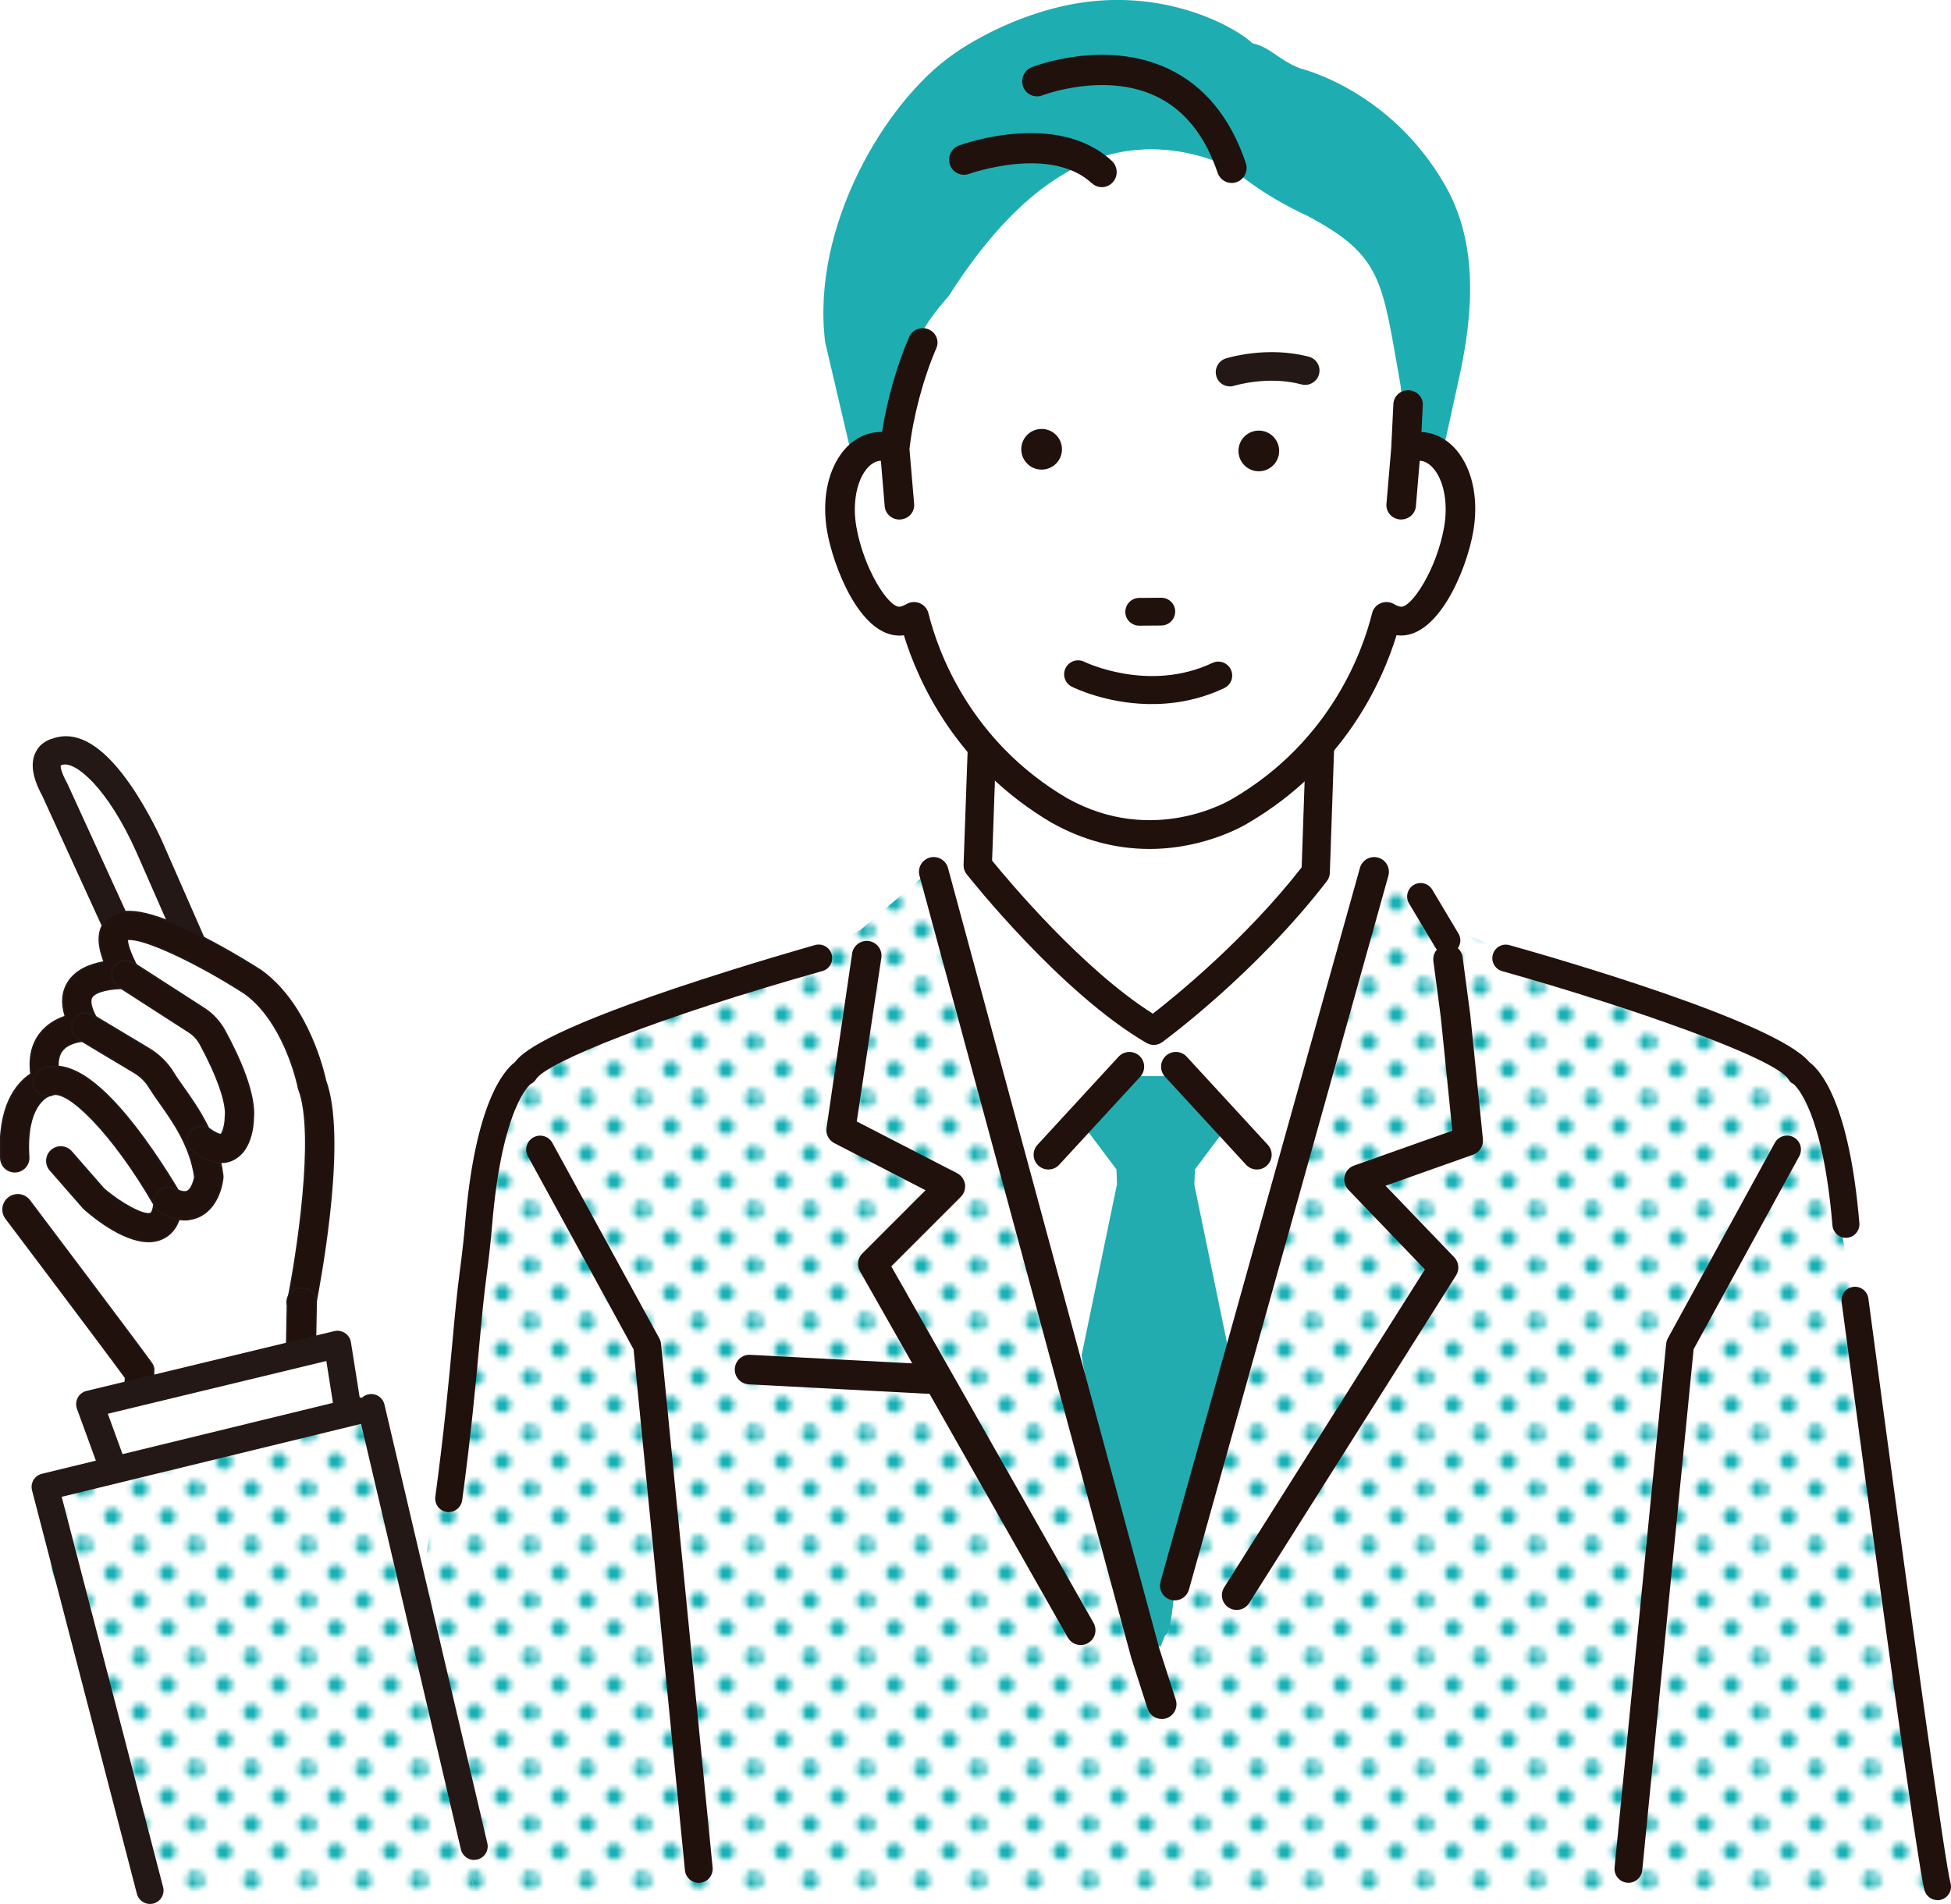
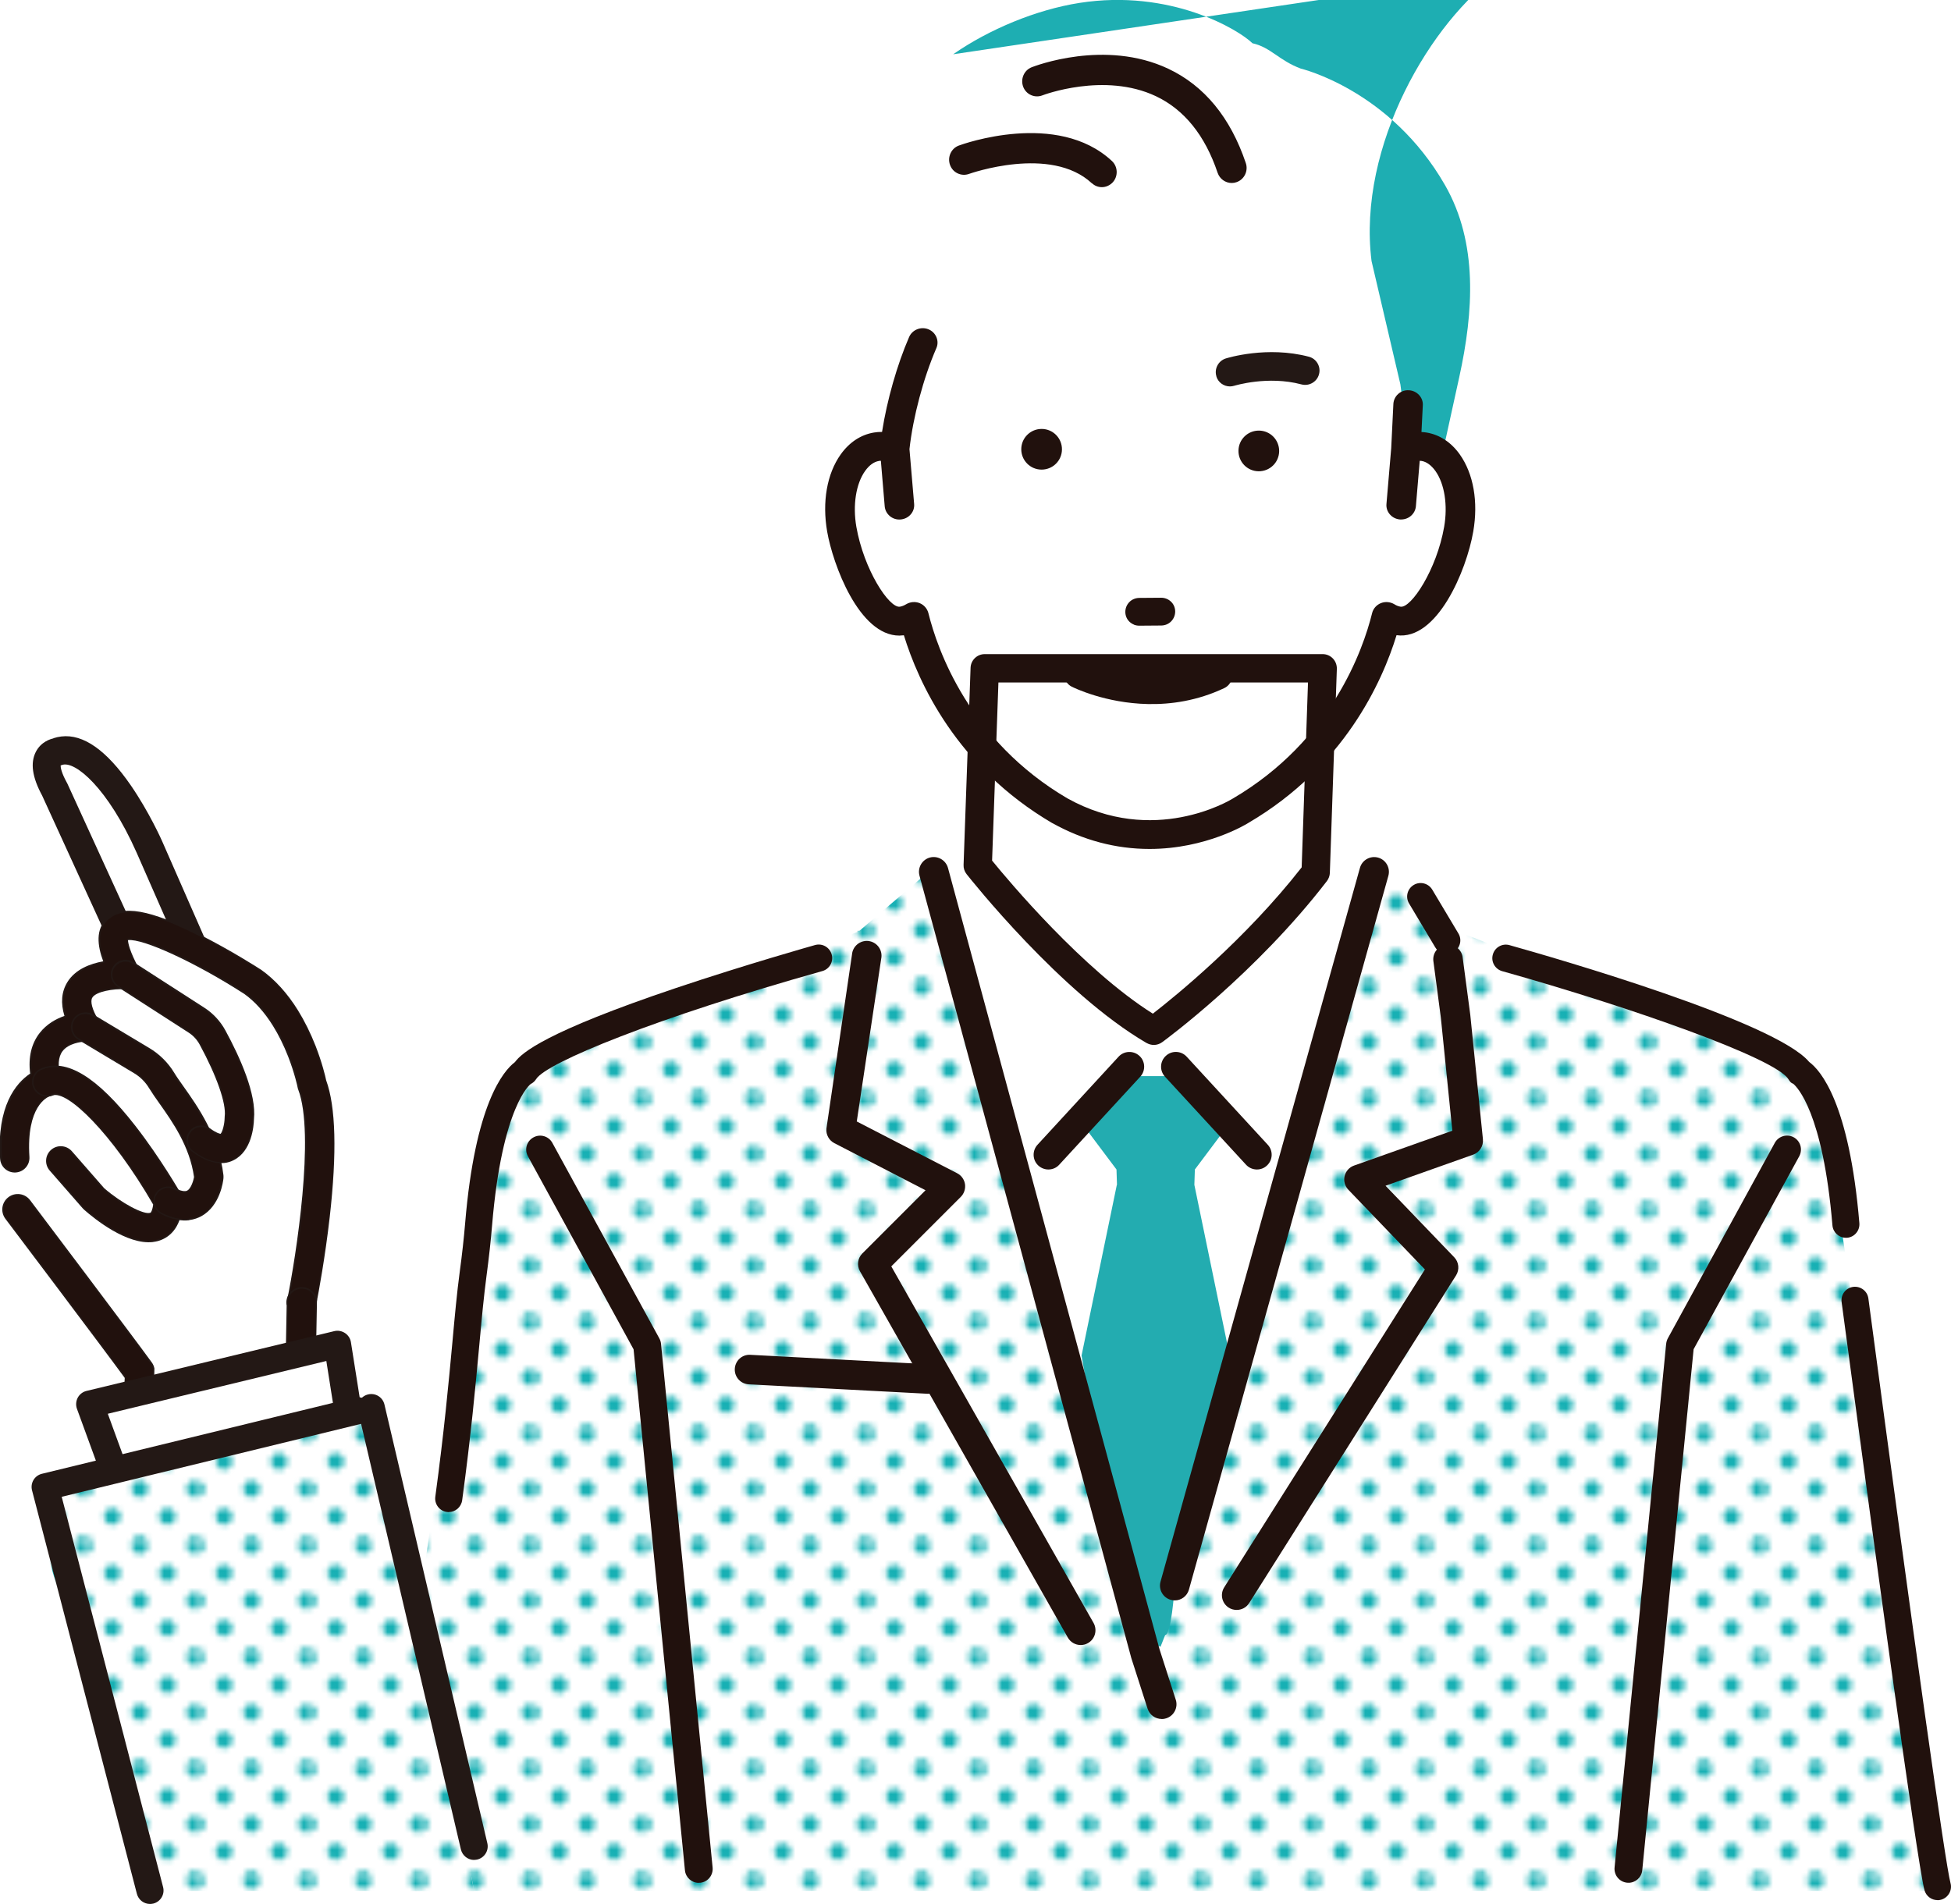
<svg xmlns="http://www.w3.org/2000/svg" viewBox="0 0 234 228.38">
  <clipPath id="a">
    <path d="m6.41 88.57c-.34.07-1.49.4-2.11 1.61-.68 1.33-.44 3.04.75 5.24l14.19 31.02c.18.4.53.71.94.84.41.14.88.09 1.26-.11l6.41-3.51c.73-.4 1.02-1.27.69-2.03l-9.09-20.72c-.06-.14-1.56-3.51-3.77-6.72-2.9-4.2-5.69-6.17-8.33-5.85-.32.04-.63.11-.95.21z" />
  </clipPath>
  <pattern id="b" height="19.72" patternTransform="matrix(-.67 0 0 .67 -14408.52 -5844.56)" patternUnits="userSpaceOnUse" viewBox="0 0 19.72 19.72" width="19.72">
    <path d="m0 0h19.72v19.72h-19.72z" fill="none" />
    <path d="m19.72 21.2c.82 0 1.48-.66 1.48-1.48s-.66-1.48-1.48-1.48-1.48.66-1.48 1.48.66 1.48 1.48 1.48z" fill="#17b0b4" />
    <path d="m9.86 21.2c.82 0 1.48-.66 1.48-1.48s-.66-1.48-1.48-1.48-1.48.66-1.48 1.48.66 1.48 1.48 1.48z" fill="#17b0b4" />
    <circle cy="19.72" fill="#17b0b4" r="1.48" transform="matrix(.017 -1 1 .017 -19.72 19.38)" />
    <path d="m19.72 11.34c.82 0 1.48-.66 1.48-1.48s-.66-1.48-1.48-1.48-1.48.66-1.48 1.48.66 1.48 1.48 1.48z" fill="#17b0b4" />
    <path d="m9.86 11.34c.82 0 1.48-.66 1.48-1.48s-.66-1.48-1.48-1.48-1.48.66-1.48 1.48.66 1.48 1.48 1.48z" fill="#17b0b4" />
    <circle cy="9.86" fill="#17b0b4" r="1.48" />
    <path d="m19.72 1.48c.82 0 1.48-.66 1.48-1.48s-.66-1.48-1.48-1.48-1.48.66-1.48 1.48.66 1.48 1.48 1.48z" fill="#17b0b4" />
    <path d="m9.86 1.48c.82 0 1.48-.66 1.48-1.48s-.66-1.48-1.48-1.48-1.48.66-1.48 1.48.66 1.48 1.48 1.48z" fill="#17b0b4" />
    <path d="m0 1.48c.82 0 1.48-.66 1.48-1.48s-.66-1.48-1.48-1.48-1.48.66-1.48 1.48.66 1.48 1.48 1.48z" fill="#17b0b4" />
    <path d="m-9.86 1.48c.82 0 1.48-.66 1.48-1.48s-.66-1.48-1.48-1.48-1.48.66-1.48 1.48.66 1.48 1.48 1.48z" fill="#17b0b4" />
    <path d="m4.93 16.27c.82 0 1.48-.66 1.48-1.48s-.66-1.48-1.48-1.48-1.48.66-1.48 1.48.66 1.48 1.48 1.48z" fill="#17b0b4" />
    <path d="m14.79 16.27c.82 0 1.48-.66 1.48-1.48s-.66-1.48-1.48-1.48-1.48.66-1.48 1.48.66 1.48 1.48 1.48z" fill="#17b0b4" />
    <path d="m4.93 6.41c.82 0 1.48-.66 1.48-1.48s-.66-1.48-1.48-1.48-1.48.66-1.48 1.48.66 1.48 1.48 1.48z" fill="#17b0b4" />
    <path d="m14.79 6.41c.82 0 1.48-.66 1.48-1.48s-.66-1.48-1.48-1.48-1.48.66-1.48 1.48.66 1.48 1.48 1.48z" fill="#17b0b4" />
    <path d="m-4.93 6.41c.82 0 1.48-.66 1.48-1.48s-.66-1.48-1.48-1.48-1.48.66-1.48 1.48.66 1.48 1.48 1.48z" fill="#17b0b4" />
  </pattern>
  <path d="m6.83 90.11s-2.69.32-.36 4.6l14.22 31.08 6.41-3.5-9.09-20.72s-5.94-13.4-11.18-11.45z" fill="#fff" />
  <g clip-path="url(#a)">
    <path d="m20.13 127.46c-.46-.15-.84-.5-1.05-.94l-14.19-31.02c-1.21-2.24-1.46-4.01-.75-5.39.53-1.02 1.48-1.54 2.23-1.7 2.98-1 6.16.92 9.46 5.71 2.21 3.2 3.72 6.6 3.79 6.75l9.09 20.72c.37.84.03 1.82-.77 2.26l-6.41 3.5c-.2.11-.41.18-.64.2-.26.03-.52 0-.77-.08zm-3.74-25.18c-3.44-7.75-7.41-11.09-8.96-10.52-.06.02-.11.04-.16.06 0 .24.09.86.74 2.04.02.04.04.07.06.11l13.43 29.36 3.33-1.82z" fill="#231815" />
  </g>
  <path d="m37.44 130.08s-1.65-8.42-7.13-12.31c0 0-22.59-14.56-15.25-.87 0 0-8.81-.51-4.8 6.3 0 0-6.37-.04-4.66 6.58 0 0-4.32.98-3.79 9.11 0 0 .92 7.83 3.66 11.6l11.24 14.03-1.52 9.24 21.09-1.32-.07-16.19s3.9-19.2 1.24-26.17z" fill="#fff" />
  <path d="m3.62 128.81c-.25-1.96.13-3.61 1.14-4.91.85-1.08 1.96-1.69 2.97-2.04-.47-1.54-.36-2.89.34-4.04.95-1.56 2.76-2.23 4.31-2.51-.7-1.87-.94-3.86.46-5.15 1.8-1.66 5.12-1.08 11.12 1.95 3.77 1.9 7.15 4.07 7.29 4.17.02.01.04.03.07.04 1.66 1.18 3.15 2.82 4.42 4.87.79 1.28 1.5 2.71 2.11 4.26.78 2.01 1.17 3.63 1.27 4.13 1.16 3.18 1.3 8.69.43 16.39-.56 4.91-1.35 9.12-1.58 10.3l-3.53.26c-.04-.21-.03-.43.01-.64 1.06-5.2 3.35-19.87 1.32-25.19-.04-.09-.06-.19-.08-.29 0-.02-.33-1.62-1.13-3.68-.53-1.35-1.14-2.59-1.82-3.68-1.02-1.64-2.18-2.93-3.44-3.83-5.87-3.78-12.16-6.67-13.94-6.45 0 0 0 0-.01 0 .02.38.21 1.33 1.25 3.29.3.56.27 1.24-.07 1.78s-.95.85-1.58.82c-1.29-.07-3.42.25-3.88 1.01-.27.45-.01 1.43.7 2.63.32.54.32 1.22 0 1.76-.31.55-.9.89-1.53.89-.52 0-2.03.21-2.73 1.13-.53.69-.61 1.78-.23 3.25.12.48.1.98-.18 1.4-.27.41-.64.68-1.12.76-.31.11-2.84 1.2-2.45 7.28.06.97-.67 1.81-1.65 1.87-.97.06-1.81-.67-1.87-1.65-.41-6.34 1.91-9.06 3.57-10.19z" fill="#231815" />
  <path d="m12.98 110.3c-1.13 1.04-1.27 2.66-.41 4.95.02.05.01.11-.01.15-.03.05-.07.08-.12.09-1.39.25-3.25.88-4.19 2.43-.67 1.1-.78 2.41-.32 3.89.03.09-.02.19-.11.22-1.22.41-2.19 1.08-2.89 1.98-.98 1.26-1.35 2.86-1.11 4.77 0 .07-.02.13-.08.17-1.48 1.01-3.91 3.65-3.49 10.03.03.42.22.81.54 1.09s.72.42 1.15.39c.41-.02.81-.21 1.09-.53s.42-.73.39-1.15c-.4-6.23 2.27-7.36 2.6-7.47.41-.07.75-.3 1-.68.28-.43.24-.92.15-1.25-.39-1.53-.31-2.67.26-3.41.75-.97 2.32-1.19 2.87-1.2.57 0 1.09-.31 1.37-.8s.28-1.1 0-1.58c-.75-1.28-1.01-2.3-.7-2.82.54-.89 2.9-1.16 4.04-1.1.57.03 1.12-.25 1.42-.73.31-.48.33-1.1.06-1.6-1.05-1.96-1.25-2.95-1.28-3.36 0-.1.08-.18.17-.19 1.86-.22 8.16 2.68 14.07 6.48 1.28.92 2.46 2.23 3.49 3.89.69 1.1 1.3 2.35 1.83 3.71.81 2.07 1.13 3.69 1.14 3.71.02.09.04.18.07.26 2.05 5.36-.25 20.07-1.31 25.29-.03.14-.04.28-.03.41l3.22-.24c.26-1.34 1.01-5.43 1.55-10.15.87-7.67.73-13.15-.43-16.33-.1-.45-.48-2.09-1.26-4.1-.6-1.55-1.31-2.97-2.09-4.23-1.26-2.03-2.73-3.65-4.39-4.83l-.05-.03c-.36-.23-3.64-2.32-7.27-4.15-4.22-2.13-7.09-3.04-9.02-2.81-.78.09-1.4.37-1.9.83z" fill="#21110d" />
  <path d="m18.38 148.97c.36-.04.71-.13 1.05-.28 1.08-.46 2.38-1.63 2.5-4.56.01-.33-.07-.66-.23-.94-.1-.17-2.44-4.26-5.47-8.15-4.58-5.88-8.27-8.13-11.29-6.89-.9.37-1.33 1.4-.96 2.3s1.4 1.33 2.3.96c1.75-.71 7.1 4.46 12.09 13.07-.09.72-.27.96-.32.98-.74.32-3.47-1.13-5.55-2.93l-3.88-4.44c-.64-.73-1.76-.81-2.49-.17s-.81 1.75-.17 2.49l3.96 4.53c.05.06.1.11.16.16 1.22 1.08 5.13 4.26 8.3 3.88z" fill="#231815" />
  <path d="m5 128.31c-.81.33-1.2 1.26-.86 2.07.16.39.46.7.85.86s.82.16 1.21 0c2.06-.82 7.7 5.19 12.31 13.15.02.03.03.07.02.11-.09.73-.29 1.06-.43 1.12-.88.38-3.76-1.25-5.75-2.98l-3.88-4.44c-.28-.32-.66-.51-1.09-.54-.42-.03-.83.11-1.15.39-.66.57-.72 1.58-.15 2.23l3.96 4.53c.05.05.09.1.15.15 1.13.99 5.05 4.21 8.16 3.83.35-.04.69-.13 1-.26 1.03-.44 2.28-1.56 2.39-4.4.01-.3-.06-.59-.21-.85-.1-.17-2.41-4.22-5.46-8.13-3.98-5.11-7.26-7.45-9.99-7.12-.37.04-.74.14-1.09.29z" fill="#21110d" />
  <path d="m22.68 146.35c.6-.07 1.09-.26 1.47-.47 2.26-1.24 2.62-4.2 2.65-4.53.01-.13.01-.26 0-.39-.56-4.66-3.09-8.24-4.77-10.61-.45-.64-.84-1.18-1.12-1.65-.74-1.23-1.79-2.27-3.02-3l-6.71-4.02c-.84-.5-1.92-.23-2.42.61s-.23 1.92.61 2.42l6.71 4.02c.74.44 1.37 1.07 1.81 1.81.35.57.79 1.2 1.26 1.86 1.53 2.16 3.61 5.11 4.12 8.78-.1.59-.41 1.41-.81 1.63-.28.15-.82.04-1.49-.3-.87-.44-1.93-.09-2.37.78s-.09 1.93.78 2.37c1.33.67 2.44.81 3.31.71z" fill="#231815" />
  <path d="m9.88 121.66c-.41.1-.76.36-.97.72-.22.36-.28.79-.18 1.2s.36.76.72.97l6.71 4.02c.76.46 1.41 1.1 1.87 1.87.35.57.81 1.22 1.25 1.85 1.53 2.17 3.64 5.14 4.15 8.86v.06c-.08.48-.38 1.47-.91 1.76-.34.18-.92.07-1.66-.3-.38-.19-.81-.23-1.21-.09-.4.13-.73.41-.92.79s-.22.81-.09 1.21.41.73.79.92c1.72.87 3.33.95 4.61.25 2.18-1.19 2.53-4.07 2.56-4.39.01-.12.01-.23 0-.35-.56-4.61-3.07-8.17-4.74-10.53-.45-.64-.84-1.19-1.12-1.66-.73-1.2-1.75-2.22-2.96-2.94l-6.71-4.02c-.3-.18-.65-.26-1-.21-.07 0-.13.02-.2.04z" fill="#21110d" />
  <path d="m23.08 138.18c-.78-.58-.95-1.68-.37-2.47.58-.78 1.68-.95 2.47-.37.76.56 1.16.65 1.28.66.23-.25.47-1.17.48-1.89 0-.07 0-.13.01-.2.2-1.55-.96-4.85-3-8.61-.32-.59-.79-1.1-1.36-1.46l-8.49-5.47c-.82-.53-1.05-1.62-.53-2.44.53-.82 1.62-1.05 2.44-.53l8.49 5.47c1.06.68 1.94 1.63 2.54 2.74 1.74 3.2 3.74 7.63 3.42 10.64-.02.82-.26 3.84-2.45 4.92-.35.18-.72.29-1.11.33-1.15.14-2.44-.31-3.83-1.34zm3.34-2.14s0 0 0 0z" fill="#231815" />
  <path d="m13.73 116.04c-.47.73-.26 1.72.47 2.19l8.49 5.47c.59.38 1.08.91 1.42 1.53 2.06 3.79 3.22 7.13 3.02 8.72 0 .06-.01.12-.01.18-.01.69-.24 1.7-.53 2.01-.01.01-.02.02-.04.03-.07.07-.21.07-.27 0-.22-.06-.62-.22-1.22-.67-.34-.25-.76-.36-1.17-.29-.42.06-.79.28-1.04.63-.25.34-.36.76-.29 1.18.06.42.28.79.62 1.04 1.79 1.32 3.38 1.67 4.75.99 2.08-1.03 2.33-3.91 2.35-4.78.32-2.97-1.67-7.37-3.4-10.53-.59-1.08-1.45-2-2.48-2.67l-8.49-5.47c-.32-.21-.69-.28-1.05-.24-.45.05-.88.3-1.14.71z" fill="#21110d" />
  <path d="m16.84 169.98c-.95.11-1.85-.52-2.04-1.48l.16-3.22c-2.61-3.58-14.19-18.92-14.31-19.08-.62-.82-.46-1.98.36-2.6s1.98-.46 2.6.36c.51.68 12.53 16.6 14.6 19.47.16.22.26.46.31.72l-.08 3.62c.2 1.01-.45 1.98-1.46 2.18-.05 0-.1.02-.14.02z" fill="#231815" />
  <path d="m1.12 143.75c-.36.27-.59.66-.65 1.11-.06.44.05.88.32 1.24.12.15 11.7 15.5 14.31 19.08.02.03.04.07.03.11l-.16 3.18c.18.9 1.05 1.51 1.97 1.32.44-.09.82-.34 1.07-.71s.34-.82.25-1.3l.08-3.58c-.05-.23-.14-.46-.28-.65-1.83-2.54-11.52-15.39-14.45-19.28l-.14-.19c-.27-.36-.66-.59-1.11-.65-.15-.02-.29-.02-.44 0-.29.04-.57.15-.81.33z" fill="#21110d" />
  <path d="m36.21 169.49c-.96.12-1.85-.53-2.04-1.49l.21-11.4c-.2-1.01.46-1.98 1.46-2.18s1.98.46 2.18 1.46l-.21 11.4c.2 1.01-.46 1.98-1.46 2.18-.05 0-.09.02-.14.02z" fill="#231815" />
  <path d="m35.88 154.61c-.44.09-.82.34-1.07.71s-.34.82-.25 1.3l-.21 11.36c.17.86.98 1.45 1.84 1.34.04 0 .08-.01.12-.02.44-.09.82-.34 1.07-.71s.34-.82.25-1.3l.21-11.36c-.09-.44-.34-.82-.71-1.07-.34-.23-.74-.32-1.13-.27-.04 0-.08.01-.12.02z" fill="#21110d" />
  <path d="m42.01 170.98-1.54-9.73-29.71 7.17 5.49 15.03z" fill="#fff" />
  <path d="m15.64 184.97c-.43-.17-.76-.52-.92-.95l-5.49-15.03c-.16-.44-.12-.92.09-1.33.22-.41.6-.71 1.06-.82l29.71-7.17c.44-.11.91-.02 1.29.23s.64.65.71 1.1l1.54 9.73c.11.71-.25 1.41-.9 1.72l-25.76 12.47c-.22.11-.47.16-.71.16-.21 0-.42-.04-.61-.12zm23.5-21.72-26.21 6.33 4.24 11.62 23.04-11.16z" fill="#231815" />
  <path d="m45.21 226.81s0 .12-.01 0l12.28-83.44s.6-13.89 12.68-19.01l32.7-12.58h.02s-.09-.12-.09-.12l.31-.03 8.98-7.67 26.8 2.39 26.8-2.39 8.98 7.67.31.03-.09.11h.02s32.7 12.59 32.7 12.59c12.08 5.12 12.68 19.01 12.68 19.01l12.29 83.44c0 .12 0-.03-.01 0 .01.18.02.23 0 0-.03.14-.09.7-.14 0 0 .23.01-.62.04 0 .03.46.06-.61.09 0h-187.3s-.03 0-.03 0c.04-.61.07.46.09 0 .02-.62.03.23.04 0-.06.7-.12.14-.14 0-.02.23-.01.18 0 0z" fill="#fff" />
  <path d="m45.21 226.81s0 .12-.01 0l12.28-83.44s.6-13.89 12.68-19.01l32.7-12.58h.02s-.09-.12-.09-.12l.31-.03 8.98-7.67 26.8 2.39 26.8-2.39 8.98 7.67.31.03-.09.11h.02s32.7 12.59 32.7 12.59c12.08 5.12 12.68 19.01 12.68 19.01l12.29 83.44c0 .12 0-.03-.01 0 .01.18.02.23 0 0-.03.14-.09.7-.14 0 0 .23.01-.62.04 0 .03.46.06-.61.09 0h-187.3s-.03 0-.03 0c.04-.61.07.46.09 0 .02-.62.03.23.04 0-.06.7-.12.14-.14 0-.02.23-.01.18 0 0z" fill="url(#b)" />
  <path d="m140.04 98.37 18.1-1.63 4.96 7.36-23.9 93.42-26.28-93.4 2.9-5.75z" fill="#fff" />
  <path d="m133.97 142.12-.06-1.84-4.6-6.13 4.23-5.07h10.14s4.23 5.07 4.23 5.07l-4.6 6.13-.06 1.84 4.23 20.47-5.19 23.1-1.41 4.51c-.02.71-.42 5.92-1.13 5.92l-.56 1.41-1.97-.85-2.54-6.48.35 3.33-5.31-30.93 4.23-20.47z" fill="#23acb0" />
  <g fill="#21110d">
    <path d="m150.75 140.28c.43 0 .86-.15 1.2-.47.72-.66.77-1.78.1-2.5l-9.72-10.56c-.66-.72-1.78-.77-2.5-.1-.72.66-.77 1.78-.1 2.5l9.72 10.56c.35.38.83.57 1.3.57z" />
    <path d="m125.74 140.28c.48 0 .96-.19 1.3-.57l9.72-10.56c.66-.72.62-1.84-.1-2.5s-1.84-.62-2.5.1l-9.72 10.56c-.66.72-.62 1.84.1 2.5.34.31.77.47 1.2.47z" />
    <path d="m129.62 197.32c.3 0 .6-.07.87-.23.85-.48 1.15-1.56.67-2.42l-24.26-42.77 8.34-8.34c.4-.4.58-.97.5-1.53-.09-.56-.44-1.04-.94-1.3l-12.04-6.21 2.96-19.72c.09-.98-.63-1.84-1.6-1.93s-1.84.63-1.93 1.6l-3.07 20.91c-.07.72.31 1.41.95 1.74l10.94 5.65-7.58 7.58c-.56.56-.68 1.43-.29 2.13l24.93 43.94c.33.58.93.9 1.54.9z" />
    <path d="m139.34 206.2c.18 0 .36-.03.54-.09.93-.3 1.44-1.3 1.14-2.23l-1.95-6.06-25.37-93.71c-.26-.94-1.23-1.5-2.17-1.25-.95.26-1.5 1.23-1.25 2.17l25.38 93.75s.02.05.02.08l1.96 6.1c.24.75.94 1.23 1.69 1.23z" />
    <path d="m148.33 193.11c.59 0 1.16-.29 1.5-.83l24.81-39.3c.43-.69.34-1.59-.22-2.17l-8.24-8.58 10.51-3.73c.77-.27 1.25-1.04 1.17-1.85l-1.52-14.95-.9-6.78c-.08-.98-.94-1.69-1.92-1.61-.98.09-1.7.94-1.61 1.92l.9 6.81 1.38 13.59-11.79 4.18c-.57.2-.99.68-1.13 1.26-.14.59.03 1.2.45 1.64l9.18 9.56-24.07 38.13c-.52.83-.28 1.92.55 2.44.29.19.62.27.94.27z" />
    <path d="m140.89 191.97c.78 0 1.49-.51 1.71-1.3l23.92-85.62c.26-.94-.29-1.92-1.23-2.18s-1.92.29-2.18 1.23l-23.92 85.62c-.26.94.29 1.92 1.23 2.18.16.04.32.07.48.07z" />
    <path d="m111.31 167.18c.94 0 1.72-.73 1.77-1.68.05-.98-.7-1.81-1.68-1.86l-21.41-1.13c-.98-.06-1.81.7-1.86 1.68s.7 1.81 1.68 1.86l21.41 1.13s.06 0 .09 0z" />
    <path d="m195.31 225.84c.85 0 1.58-.64 1.66-1.51l6.16-62.49 12.67-23.15c.44-.81.15-1.82-.66-2.27-.81-.44-1.82-.15-2.27.66l-12.83 23.45c-.11.2-.17.41-.2.64l-6.19 62.83c-.09.92.58 1.74 1.5 1.83h.17z" />
    <path d="m83.8 225.84h.17c.92-.09 1.59-.91 1.5-1.83l-6.19-62.83c-.02-.22-.09-.44-.2-.64l-12.83-23.45c-.44-.81-1.46-1.11-2.27-.66-.81.44-1.11 1.46-.66 2.27l12.67 23.15 6.16 62.49c.08.86.81 1.51 1.66 1.51z" />
  </g>
  <path d="m45.94 168.71-40.52 10.9c-.89.25-1.41 1.18-1.14 2.07l13.34 45.13h39.24s-10.93-58.1-10.93-58.1z" fill="#fff" />
  <path d="m45.94 168.71-40.52 10.9c-.89.25-1.41 1.18-1.14 2.07l13.34 45.13h39.24s-10.93-58.1-10.93-58.1z" fill="url(#b)" />
  <path d="m56.86 223.09c.12 0 .25-.01.38-.04.88-.21 1.42-1.09 1.21-1.96l-12.34-52.62c-.21-.88-1.08-1.42-1.96-1.21s-1.42 1.09-1.21 1.96l12.34 52.62c.18.75.85 1.26 1.59 1.26z" fill="#231815" />
  <path d="m17.99 228.38c.13 0 .27-.02.41-.05.87-.23 1.39-1.11 1.16-1.98l-12.16-46.81 35.91-8.75c.87-.21 1.4-1.09 1.19-1.96s-1.09-1.4-1.96-1.19l-37.51 9.14c-.42.1-.79.37-1.01.74s-.29.82-.18 1.24l12.58 48.41c.19.73.85 1.21 1.57 1.21z" fill="#231815" />
  <path d="m232.38 227.93c.14 0 .29-.02.43-.06.86-.24 1.37-1.13 1.13-2-.6-2.18-4.29-28.39-9.85-70.12-.12-.89-.93-1.5-1.82-1.39-.89.12-1.51.93-1.39 1.82 3.33 24.97 9.05 67.34 9.94 70.55.2.72.85 1.19 1.56 1.19z" fill="#21110d" />
  <path d="m219.78 146.99c-1.14-13.63-4.29-16.65-4.69-16.98-.31-.12-.41-.28-.6-.57-1.57-2.51-18.68-8.56-34.32-12.95-.86-.24-1.37-1.14-1.12-2 .24-.86 1.14-1.37 2-1.12 5.39 1.51 31.9 9.15 35.94 14.01 1.35.99 4.81 4.9 6.02 19.34.07.89-.59 1.68-1.48 1.75-.05 0-.09 0-.14 0-.83 0-1.54-.64-1.61-1.49z" fill="#21110d" />
  <path d="m53.82 181.37c.8 0 1.49-.59 1.61-1.4 1.05-7.7 1.61-13.78 2.06-18.66.29-3.18.55-5.92.86-8.25.3-2.26.52-4.24.67-6.08 1.2-14.38 4.6-16.94 4.64-16.96.27-.13.49-.34.65-.59 1.23-1.97 14.41-7.36 34.32-12.95.86-.24 1.37-1.14 1.12-2-.24-.86-1.14-1.37-2-1.12-.08.02-8.24 2.32-16.64 5.14-15.78 5.31-18.54 7.8-19.35 8.9-1.38 1.04-4.78 5.02-5.97 19.31-.15 1.78-.36 3.72-.66 5.92-.32 2.39-.58 5.17-.87 8.38-.45 4.85-1.01 10.89-2.05 18.52-.12.89.5 1.71 1.39 1.83.07 0 .15.02.22.02z" fill="#21110d" />
  <path d="m173.53 114.42c.28 0 .57-.07.83-.23.77-.46 1.02-1.46.56-2.22l-3.14-5.26c-.46-.77-1.46-1.02-2.22-.56-.77.46-1.02 1.46-.56 2.22l3.14 5.26c.3.51.84.79 1.39.79z" fill="#21110d" />
  <path d="m157.8 104.65.84-24.48h-40.53s-.84 23.64-.84 23.64 10.98 13.93 21.11 19.84c0 0 10.98-8.02 19.42-19z" fill="#fff" />
  <path d="m137.52 125.11c-10.29-6-21.13-19.68-21.59-20.26-.25-.32-.38-.71-.36-1.11l.84-23.64c.03-.91.78-1.64 1.7-1.64h40.53c.46 0 .9.19 1.22.52s.49.78.48 1.24l-.84 24.48c-.01.35-.14.7-.35.98-8.49 11.04-19.31 19-19.76 19.33-.3.22-.65.33-1 .33-.3 0-.59-.08-.86-.23zm19.36-43.25h-37.13s-.76 21.37-.76 21.37c1.94 2.38 10.86 13.05 19.28 18.36 2.72-2.11 11.09-8.9 17.85-17.55z" fill="#21110d" />
-   <path d="m114.32 6.51c4.31-3 9.98-5.35 15.14-6.16 10.92-1.71 19.08 3.19 20.76 4.84 2.19.48 3.15 2.05 5.8 3.04 0 0 10.73 2.53 17.29 13.97 3.98 6.94 3.43 15.2 1.71 23.04l-2.02 9.2c-.55-.44-1.17-.74-1.85-.85-.73-.12-1.47 0-2.18.28l-1.01-7.77c-2.22-12.5-2.11-15.4-11.19-20.23 0 0-5.14-2.25-9.03-5.72-15.08-6.93-26 3.46-33.57 15.34 0 0-4.52 5.04-3.14 5.61-.42.98-1.46 4.54-2.28 7.74-.54 2.13-.99 4.09-1.09 5.04-.71-.29-1.45-.4-2.18-.28-1.25.2-2.29 1.02-3.05 2.24l-3.46-14.79c-1.73-13.86 7.23-28.88 15.35-34.53z" fill="#1eaeb2" />
-   <path d="m147.37 20.15c-15.08-6.93-26 3.46-33.57 15.34 0 0-4.52 5.04-3.14 5.61-.42.98-1.46 4.54-2.28 7.74-.54 2.13-.99 4.09-1.09 5.04-.71-.29-1.45-.4-2.18-.28-3.16.52-5.02 4.95-4.16 9.89s4.12 11.51 7.28 11c.5-.08.96-.27 1.39-.53 1.11 4.47 5.06 16.01 17.51 23.31 11.46 6.38 21.64 0 21.64 0 12.45-7.31 16.41-18.84 17.51-23.31.43.26.89.45 1.39.53 3.16.52 6.41-6.05 7.27-11 .86-4.94-1.01-9.37-4.16-9.89-.73-.12-1.47 0-2.18.28l-1.01-7.77c-2.22-12.5-2.11-15.4-11.19-20.23 0 0-5.14-2.25-9.03-5.72z" fill="#fff" />
+   <path d="m114.32 6.51c4.31-3 9.98-5.35 15.14-6.16 10.92-1.71 19.08 3.19 20.76 4.84 2.19.48 3.15 2.05 5.8 3.04 0 0 10.73 2.53 17.29 13.97 3.98 6.94 3.43 15.2 1.71 23.04l-2.02 9.2c-.55-.44-1.17-.74-1.85-.85-.73-.12-1.47 0-2.18.28l-1.01-7.77l-3.46-14.79c-1.73-13.86 7.23-28.88 15.35-34.53z" fill="#1eaeb2" />
  <path d="m104.88 52.16c.38-.06.76-.08 1.14-.06.58-3.86 1.78-8.15 3.27-11.56.32-.74 1.2-1.09 1.97-.78.76.31 1.12 1.17.8 1.91-1.57 3.61-2.81 8.28-3.24 12.23l.56 6.58c.07.8-.55 1.5-1.37 1.57-.04 0-.08 0-.12 0-.77 0-1.43-.58-1.49-1.34l-.48-5.7c-.18-.01-.35-.01-.52.01-2 .33-3.7 3.78-2.94 8.21.9 5.17 3.98 10.05 5.54 9.81.28-.05.55-.15.84-.33.41-.25.92-.29 1.37-.12.45.18.78.55.89 1.01 1.09 4.41 4.91 15.41 16.8 22.39 10.49 5.84 19.7.28 20.12.02 11.92-7 15.74-18 16.83-22.41.11-.46.45-.83.89-1.01.45-.18.96-.13 1.37.12.29.18.56.28.84.33 1.57.26 4.65-4.64 5.55-9.8.77-4.43-.93-7.89-2.93-8.21-.17-.03-.35-.03-.53-.01l-.48 5.7c-.06.76-.72 1.34-1.49 1.34-.04 0-.08 0-.12 0-.83-.07-1.44-.77-1.37-1.57l.57-6.7.26-5.31c.04-.8.73-1.42 1.57-1.39.83.04 1.47.72 1.43 1.52l-.17 3.48c.28 0 .56.02.84.07 4.04.66 6.4 5.74 5.39 11.57-.81 4.63-4.26 12.96-9.01 12.19-.04 0-.08-.01-.12-.02-1.64 5.46-6.13 15.79-17.72 22.59-.3.19-5.04 3.09-11.72 3.09-3.44 0-7.39-.77-11.51-3.06-11.61-6.81-16.11-17.15-17.75-22.61-.04 0-.08.02-.12.02-.21.03-.41.05-.61.05-4.41 0-7.62-7.81-8.39-12.24-1.01-5.83 1.36-10.91 5.4-11.57z" fill="#21110d" />
  <path d="m126.22 98.74c-11.51-6.75-16.08-16.92-17.81-22.54-.18.02-.36.03-.54.04-4.85 0-7.98-8.56-8.66-12.47-.62-3.56-.03-6.94 1.62-9.26 1.04-1.46 2.42-2.37 4-2.63.32-.05.64-.08.96-.07.6-3.84 1.81-8.07 3.25-11.39.38-.87 1.42-1.29 2.32-.92.44.18.78.52.96.96.17.42.17.89-.02 1.31-1.55 3.58-2.79 8.23-3.22 12.1l.56 6.58c.04.45-.1.89-.4 1.24-.31.36-.74.58-1.22.62-.98.09-1.83-.64-1.91-1.58l-.46-5.46c-.08 0-.16 0-.23.02-.6.1-1.17.51-1.66 1.2-1.1 1.54-1.5 4.11-1.05 6.7.89 5.12 3.94 9.8 5.23 9.58.24-.04.49-.14.74-.29.48-.29 1.08-.35 1.61-.14s.92.66 1.06 1.2c1.08 4.37 4.87 15.3 16.67 22.22 10.34 5.76 19.46.26 19.85.02 11.83-6.94 15.62-17.87 16.7-22.24.13-.54.53-.99 1.06-1.2s1.13-.15 1.61.14c.25.16.5.25.74.29 1.27.2 4.34-4.45 5.23-9.58.45-2.59.05-5.16-1.05-6.7-.49-.68-1.06-1.1-1.65-1.2-.07-.01-.15-.02-.23-.02l-.46 5.46c-.08.89-.85 1.58-1.76 1.58-.05 0-.1 0-.15 0-.48-.04-.91-.26-1.22-.62-.3-.35-.44-.79-.4-1.24l.57-6.69.26-5.31c.05-.95.88-1.7 1.85-1.64.48.02.92.23 1.24.58.31.34.47.78.44 1.23l-.16 3.2c.2.01.4.03.6.06 1.58.26 2.96 1.17 3.99 2.62 1.65 2.32 2.24 5.69 1.62 9.26-.81 4.69-4.34 13.1-9.2 12.43-1.72 5.61-6.29 15.78-17.76 22.51-.2.13-5.06 3.13-11.87 3.13-4.04 0-7.95-1.04-11.65-3.1zm41.14-23.11.11.02c4.55.74 7.91-7.43 8.7-11.97.59-3.37.01-6.68-1.53-8.85-.95-1.34-2.21-2.17-3.64-2.4-.26-.04-.53-.06-.8-.06-.07 0-.15-.03-.2-.08s-.08-.13-.07-.2l.17-3.48c.02-.31-.09-.6-.3-.84-.22-.24-.53-.39-.86-.4-.68-.03-1.25.47-1.29 1.13l-.26 5.32-.57 6.7c-.03.31.07.61.27.85.21.25.52.4.85.43.67.06 1.27-.44 1.32-1.09l.48-5.7c.01-.13.12-.24.25-.25.22-.02.41-.01.59.02.74.12 1.44.61 2.01 1.42 1.2 1.68 1.63 4.34 1.15 7.11-.87 4.99-3.98 10.33-5.86 10.03-.31-.05-.62-.17-.93-.36-.34-.21-.76-.24-1.13-.1s-.64.45-.73.82c-1.1 4.44-4.95 15.53-16.95 22.57-.39.24-9.78 5.9-20.4-.01-11.98-7.03-15.83-18.12-16.93-22.56-.09-.37-.36-.68-.73-.82-.37-.15-.79-.11-1.12.1-.32.19-.62.31-.94.37-1.88.31-4.99-5.05-5.85-10.03-.48-2.77-.05-5.43 1.15-7.11.57-.81 1.27-1.3 2.01-1.42.18-.03.37-.03.59-.02.13.01.24.12.25.25l.48 5.7c.05.61.59 1.09 1.22 1.09h.1c.34-.03.64-.18.85-.43.2-.24.3-.54.27-.85l-.56-6.64c.44-3.97 1.69-8.68 3.26-12.31.12-.28.13-.6.01-.89-.12-.3-.36-.53-.66-.66-.63-.26-1.35.03-1.61.63-1.45 3.34-2.67 7.64-3.25 11.49-.02.14-.14.25-.28.23-.36-.02-.73 0-1.09.06-1.43.24-2.69 1.07-3.64 2.41-1.54 2.17-2.12 5.48-1.53 8.85.73 4.19 3.86 12.02 8.12 12.02.17 0 .38-.02.57-.05l.11-.02c.14-.03.27.05.31.19 1.65 5.49 6.13 15.7 17.62 22.45 3.61 2.01 7.43 3.03 11.38 3.03 6.65 0 11.38-2.92 11.59-3.05 11.48-6.73 15.95-16.95 17.59-22.43.03-.12.15-.19.26-.19h.05z" fill="#21110d" />
  <path d="m147.73 21.69c.16 0 .33-.03.49-.08.79-.28 1.21-1.15.94-1.95-1.82-5.39-4.89-9.14-9.15-11.15-7.49-3.54-15.83-.31-16.18-.17-.78.31-1.16 1.2-.86 1.99s1.18 1.18 1.95.88c.07-.03 7.53-2.89 13.84.1 3.47 1.65 6.01 4.79 7.54 9.35.21.64.8 1.04 1.43 1.04z" fill="#21110d" />
  <path d="m146.04 20.73c-1.51-4.49-4-7.58-7.4-9.19-6.19-2.93-13.55-.13-13.62-.1-.44.17-.92.16-1.35-.03-.44-.19-.78-.55-.95-1-.35-.93.1-1.98 1.01-2.34.36-.14 8.8-3.41 16.4.18 4.32 2.04 7.45 5.85 9.29 11.31.32.94-.18 1.97-1.11 2.29-.19.07-.38.1-.58.1-.76 0-1.44-.49-1.69-1.22zm-22.11-12.16c-.64.25-.96.99-.71 1.64.12.32.36.57.66.7s.63.14.94.02c.08-.03 7.64-2.93 14.05.11 3.54 1.68 6.12 4.88 7.68 9.51.22.64.94 1.01 1.57.79.65-.23.99-.95.77-1.61-1.79-5.32-4.82-9.02-9.01-10.99-2.6-1.23-5.29-1.63-7.72-1.63-4.48 0-8.02 1.37-8.25 1.46z" fill="#21110d" />
  <path d="m132.16 22.18c.41 0 .82-.17 1.11-.5.56-.63.52-1.6-.09-2.17-6.44-6-17.61-1.97-18.08-1.8-.78.29-1.19 1.17-.9 1.97.28.8 1.15 1.21 1.93.92.1-.04 9.92-3.57 15.01 1.17.29.27.66.4 1.02.4z" fill="#21110d" />
  <path d="m130.95 21.98c-4.94-4.6-14.63-1.15-14.73-1.12-.44.16-.92.14-1.35-.06-.44-.2-.77-.57-.93-1.03-.33-.93.14-1.97 1.06-2.31.48-.18 11.81-4.25 18.36 1.85.72.67.77 1.82.11 2.55-.34.37-.82.59-1.31.59-.45 0-.88-.17-1.2-.48zm-15.76-4c-.64.24-.98.97-.74 1.62.11.32.34.57.65.72.3.14.63.15.94.04.1-.04 10.11-3.6 15.28 1.23.48.45 1.3.41 1.75-.08.46-.51.43-1.32-.08-1.79-2.66-2.48-6.16-3.21-9.35-3.21-4.38 0-8.18 1.37-8.45 1.47z" fill="#21110d" />
  <path d="m146.09 45.1c-.25-.8.19-1.65.98-1.91.2-.06 4.89-1.53 9.87-.21.81.21 1.29 1.05 1.08 1.86-.22.81-1.05 1.29-1.86 1.08-4.08-1.09-8.11.14-8.17.16-.15.05-.31.07-.46.07-.64 0-1.24-.41-1.45-1.06z" fill="#231815" />
  <path d="m145.9 45.16c-.29-.9.21-1.87 1.11-2.16.2-.06 4.95-1.54 9.98-.21.44.12.81.4 1.04.8s.29.86.17 1.3c-.24.91-1.18 1.46-2.1 1.22-4.04-1.08-8.02.15-8.06.16-.17.05-.34.08-.52.08-.75 0-1.41-.48-1.63-1.19zm10.31.57c.7.19 1.43-.23 1.61-.94.19-.7-.23-1.43-.94-1.61-4.92-1.31-9.56.14-9.76.2-.69.22-1.08.97-.86 1.66.22.68.97 1.07 1.66.86.03 0 2.01-.62 4.62-.62 1.14 0 2.4.12 3.66.45z" fill="#231815" />
  <path d="m127.37 53.91c-.01 1.35-1.11 2.43-2.46 2.42s-2.43-1.11-2.42-2.46 1.11-2.43 2.46-2.42 2.43 1.11 2.42 2.46z" fill="#21110d" />
  <path d="m153.42 54.11c-.01 1.35-1.11 2.43-2.46 2.42s-2.43-1.11-2.42-2.46 1.11-2.43 2.46-2.42 2.43 1.11 2.42 2.46z" fill="#21110d" />
  <path d="m139.3 74.82c.8 0 1.45-.66 1.44-1.47 0-.8-.66-1.45-1.47-1.44l-2.66.02c-.8 0-1.45.66-1.44 1.47 0 .8.66 1.45 1.47 1.44z" fill="#21110d" />
  <path d="m136 74.92c-.2-.08-.38-.2-.54-.35-.32-.31-.49-.73-.49-1.17s.17-.86.48-1.18.73-.49 1.17-.5l2.66-.02c.44 0 .86.17 1.18.48s.49.73.49 1.17-.17.86-.48 1.18-.73.49-1.17.5l-2.66.02c-.22 0-.44-.04-.64-.12zm3.76-2.72c-.15-.06-.32-.09-.48-.09l-2.66.02c-.33 0-.65.14-.88.37-.23.24-.36.55-.36.89 0 .33.14.65.37.88.24.23.55.36.89.36l2.66-.02c.33 0 .65-.14.88-.37.23-.24.36-.55.36-.89 0-.33-.14-.65-.37-.88-.12-.12-.26-.21-.4-.27zm-.46 2.62s0 0 0 0z" fill="#21110d" />
  <path d="m137.66 84.45c-5.1-.11-8.87-1.96-9.11-2.08-.82-.41-1.16-1.42-.74-2.24.41-.82 1.41-1.16 2.24-.75.08.04 7.73 3.74 15.36.14.83-.39 1.83-.04 2.22.8.39.83.04 1.83-.8 2.22-3.22 1.52-6.39 1.97-9.17 1.91z" fill="#21110d" />
</svg>